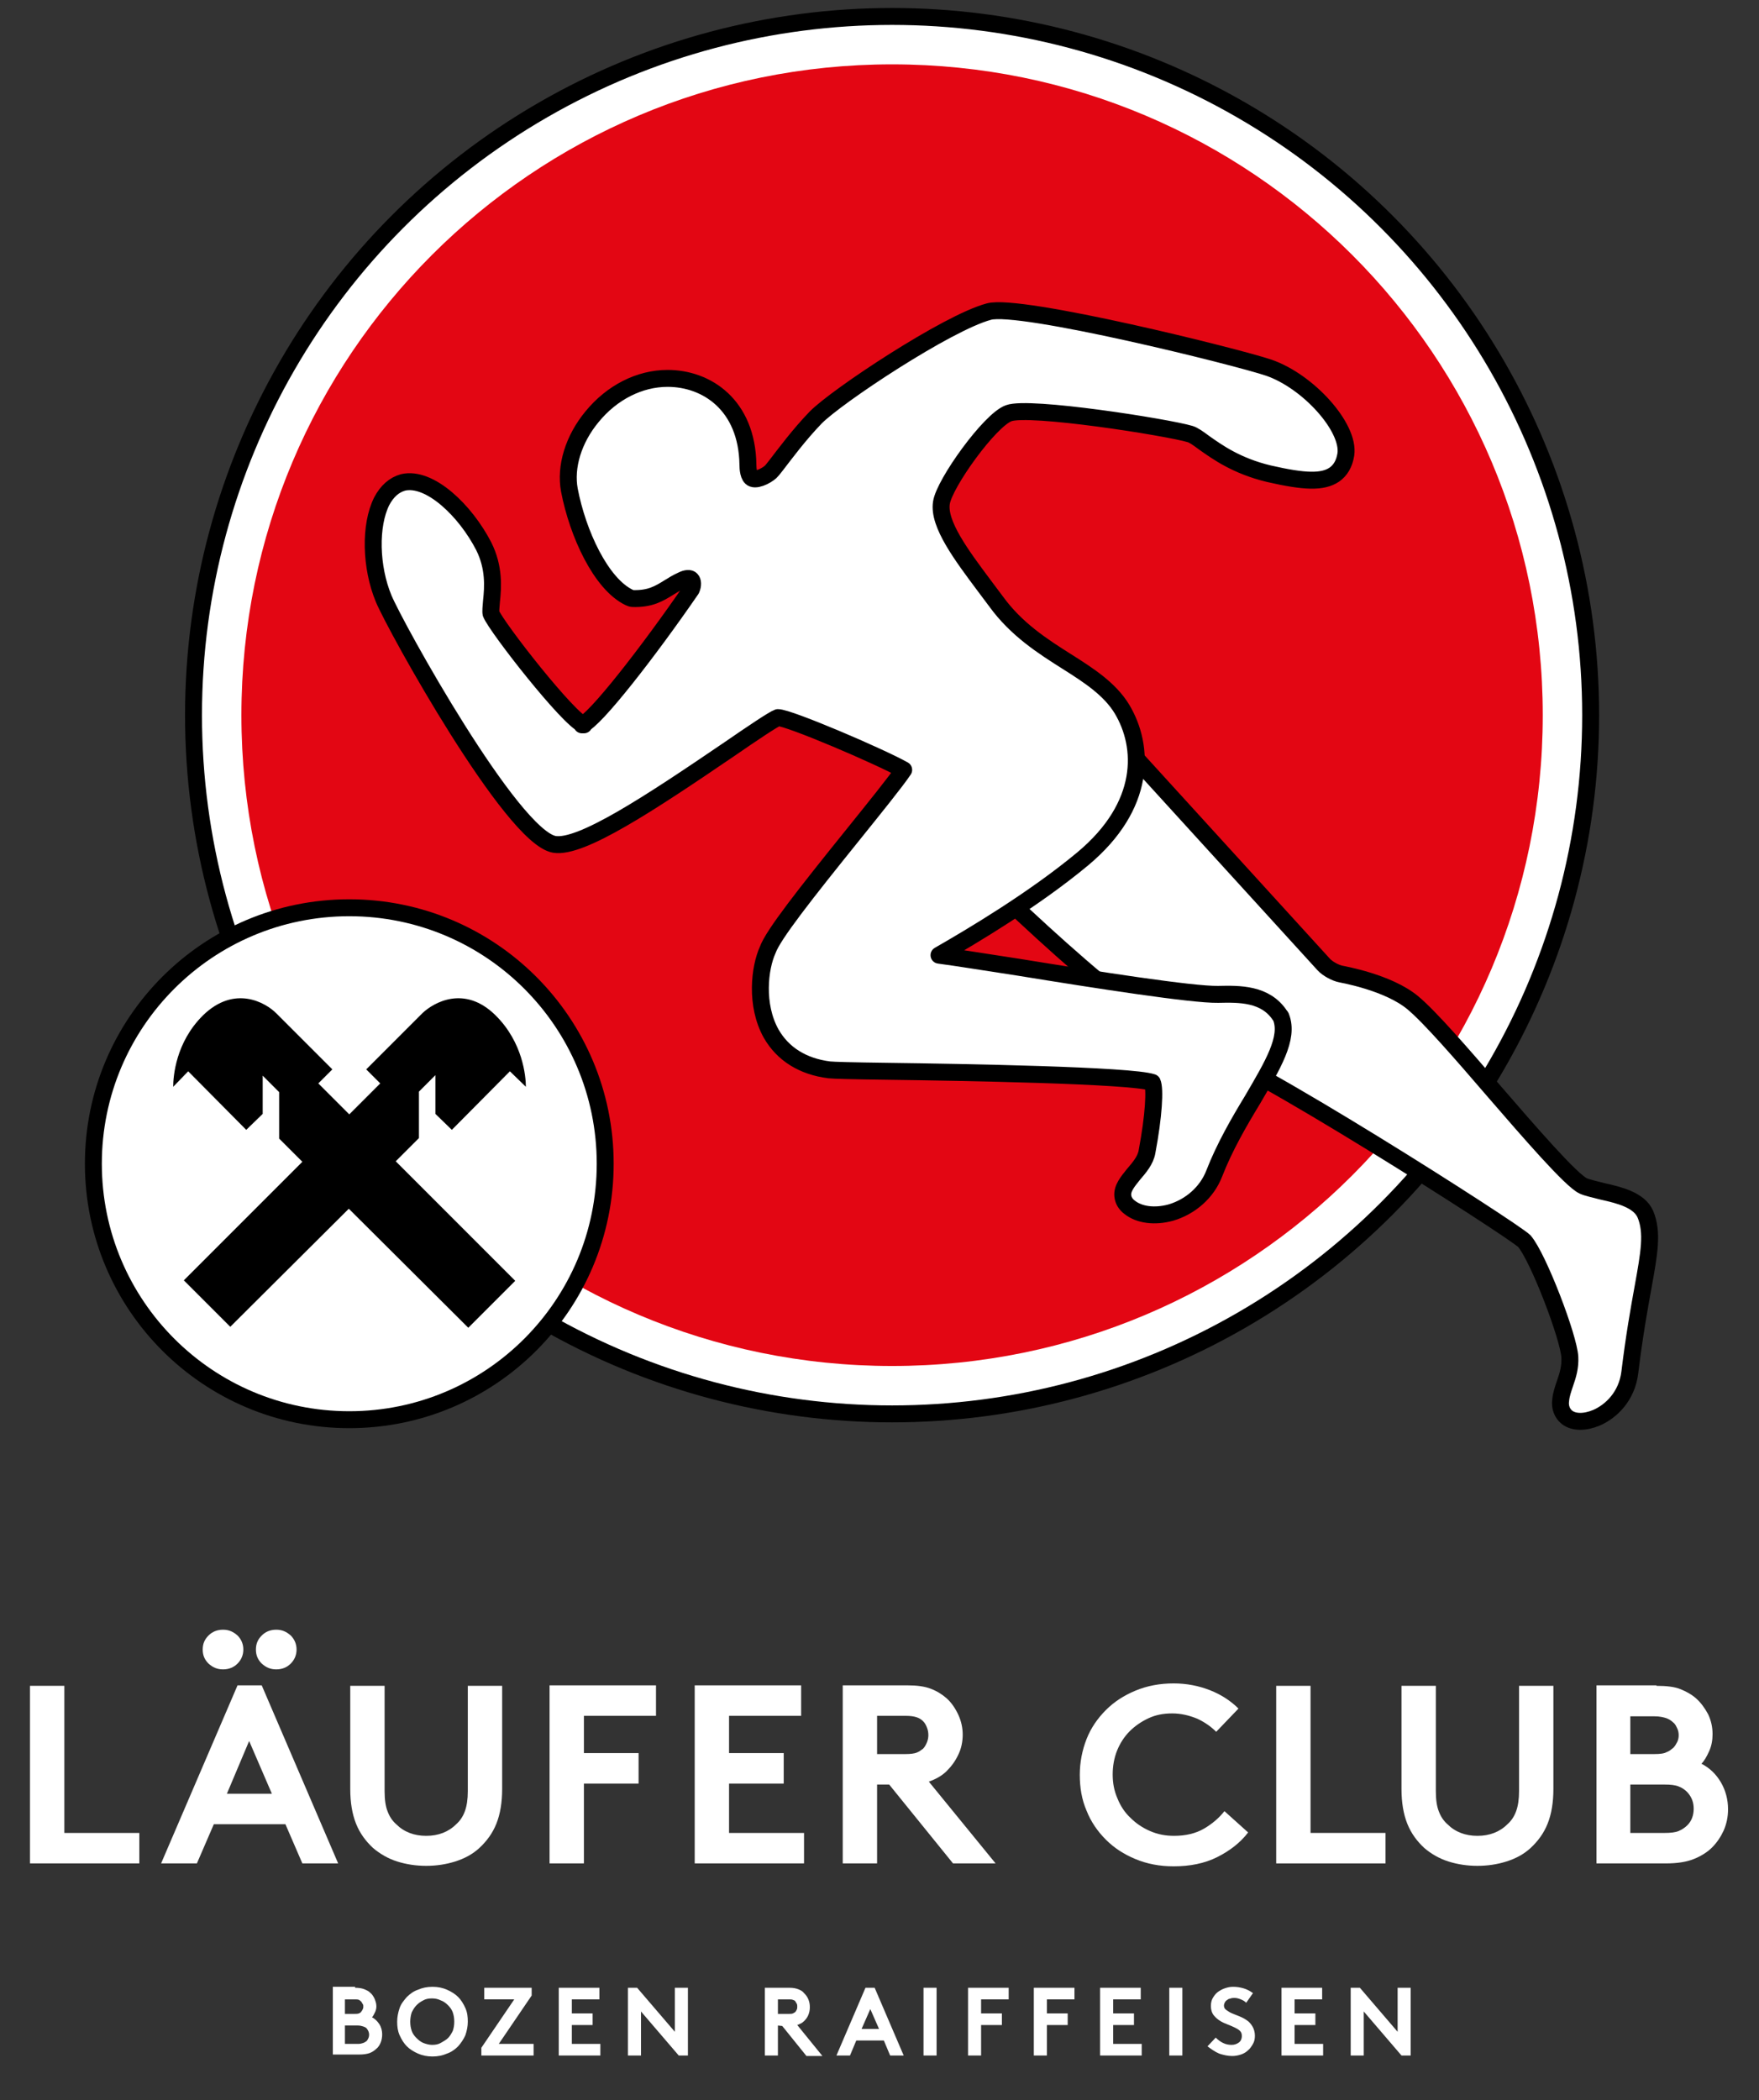
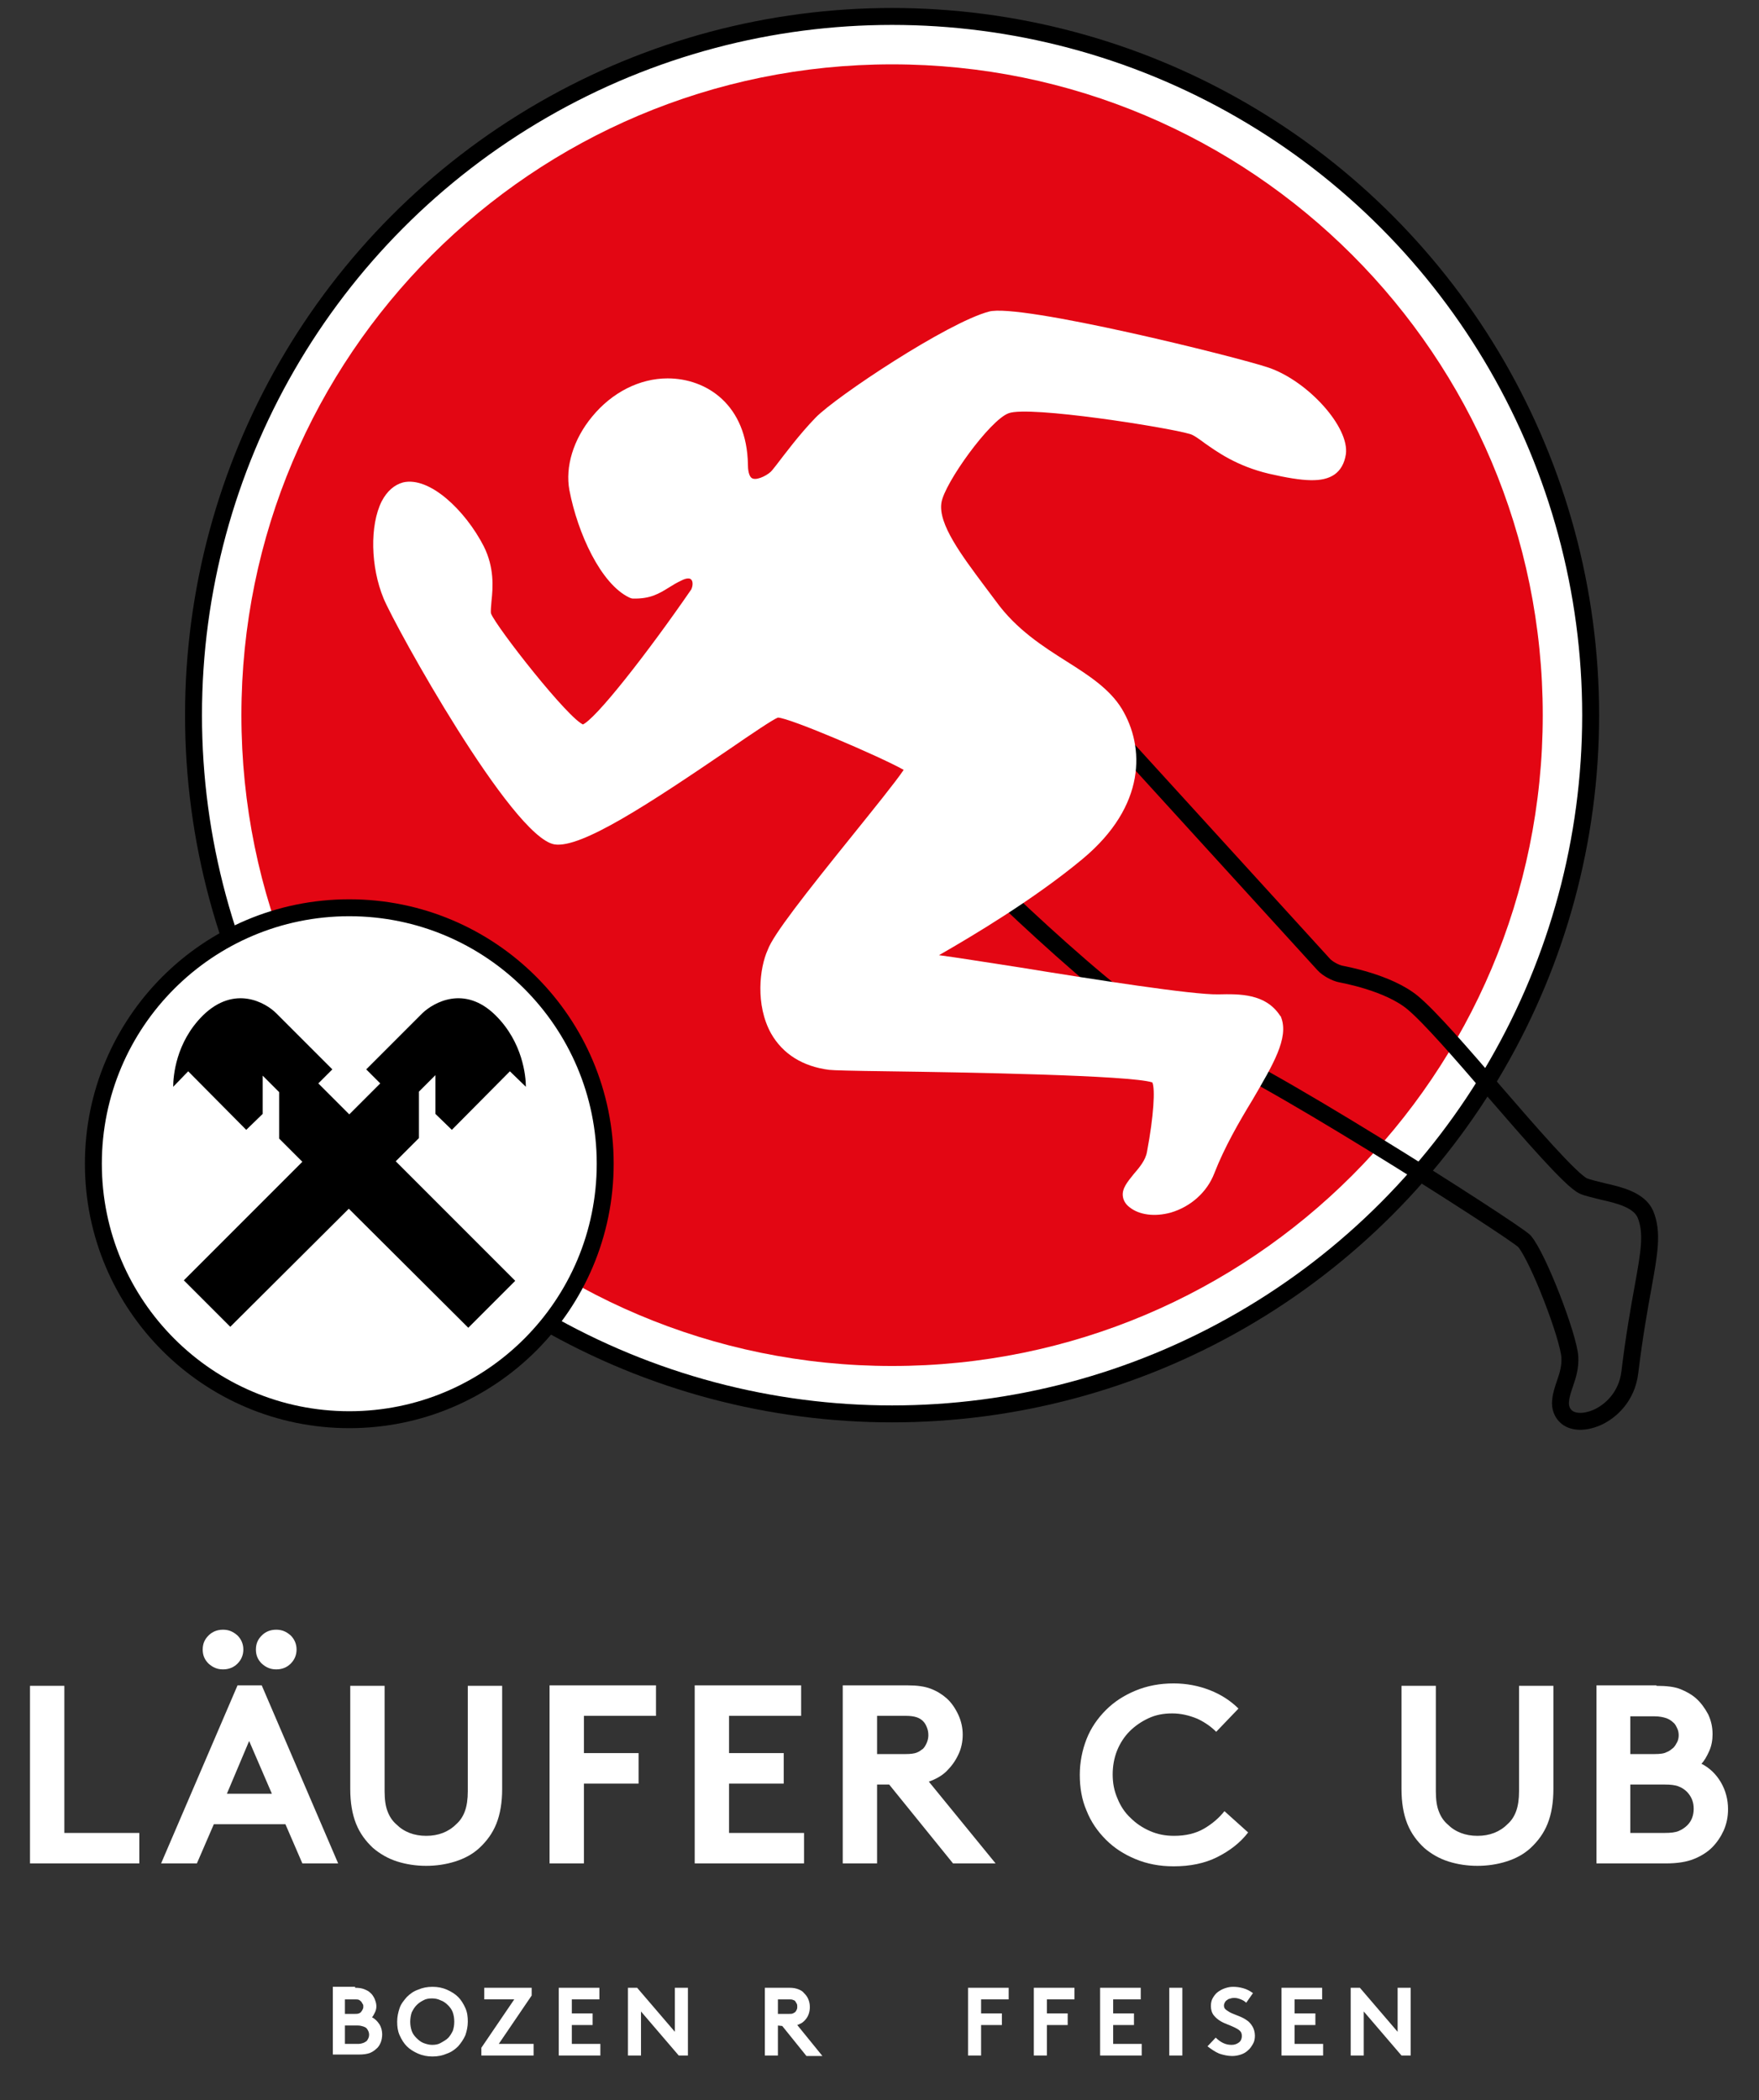
<svg xmlns="http://www.w3.org/2000/svg" xmlns:xlink="http://www.w3.org/1999/xlink" version="1.1" id="Ebene_1" x="0px" y="0px" viewBox="0 0 363.6 434" style="enable-background:new 0 0 363.6 434;" xml:space="preserve">
  <rect x="0" y="0" width="363.6" height="434" fill="#333333" stroke="none" />
  <style type="text/css">
	.st0{fill:#FFFFFF;}
	.st1{clip-path:url(#SVGID_00000027598097937215062320000017917668359213481652_);fill:#E30613;}
	.st2{clip-path:url(#SVGID_00000052066139001243330520000013915759872465345428_);fill:none;stroke:#000000;stroke-width:3.5;}
	.st3{clip-path:url(#SVGID_00000092438754414533769120000014700841558830580150_);fill:#FFFFFF;}
	.st4{clip-path:url(#SVGID_00000158734270686537731410000001733614210843268768_);fill:none;stroke:#000000;stroke-width:3.5;}
	.st5{clip-path:url(#SVGID_00000107554555323972761130000013032345450059719053_);}
	.st6{clip-path:url(#SVGID_00000036237081459639588340000010289321489624540317_);fill:#FFFFFF;}
	
		.st7{clip-path:url(#SVGID_00000176019705979566871410000013127897889878793359_);fill:none;stroke:#000000;stroke-width:3.5;stroke-linecap:round;stroke-linejoin:round;}
	.st8{clip-path:url(#SVGID_00000183962885853933926970000012080875602582635397_);fill:#FFFFFF;}
	
		.st9{clip-path:url(#SVGID_00000145780758363300981440000014872936437832492211_);fill:none;stroke:#000000;stroke-width:3.5;stroke-linecap:round;stroke-linejoin:round;}
</style>
  <circle class="st0" cx="184.2" cy="147.3" r="144.9" />
  <g>
    <path class="st0" d="M6.2,348.4h7.1v30.4h15.5v6.3H6.2V348.4z" />
    <path class="st0" d="M33.3,385.1l15.8-36.8h5l15.8,36.8h-7.4L59,377H44.2l-3.5,8.1H33.3z M41.9,340.9c0-1.2,0.4-2.1,1.2-2.9   c0.8-0.8,1.8-1.2,3-1.2s2.1,0.4,3,1.2c0.8,0.8,1.2,1.8,1.2,2.9s-0.4,2.1-1.2,2.9c-0.8,0.8-1.8,1.2-3,1.2s-2.1-0.4-3-1.2   C42.3,343,41.9,342.1,41.9,340.9z M46.9,370.7h9.3l-4.7-10.9L46.9,370.7z M52.9,340.9c0-1.2,0.4-2.1,1.2-2.9c0.8-0.8,1.8-1.2,3-1.2   s2.1,0.4,3,1.2c0.8,0.8,1.2,1.8,1.2,2.9s-0.4,2.1-1.2,2.9c-0.8,0.8-1.8,1.2-3,1.2s-2.1-0.4-3-1.2C53.3,343,52.9,342.1,52.9,340.9z" />
    <path class="st0" d="M88.1,385.6c-2.1,0-4.1-0.3-6-0.9s-3.6-1.6-5-2.8c-1.5-1.4-2.7-3-3.5-5s-1.2-4.4-1.2-7.2v-21.3h7.1v21.8   c0,1.7,0.2,3.1,0.6,4.1c0.4,1.1,1,2,1.8,2.7c1.6,1.6,3.7,2.4,6.2,2.4s4.6-0.8,6.2-2.4c0.8-0.7,1.4-1.6,1.8-2.7   c0.4-1.1,0.6-2.5,0.6-4.1v-21.8h7.1v21.3c0,2.8-0.4,5.2-1.2,7.2s-2,3.6-3.5,5c-1.4,1.3-3.1,2.2-5,2.8   C92.2,385.3,90.2,385.6,88.1,385.6z" />
    <path class="st0" d="M120.7,354.7v7.6H132v6.3h-11.3v16.5h-7.1v-36.8h22v6.3h-14.9V354.7z" />
    <path class="st0" d="M150.7,354.7v7.6H162v6.3h-11.3v10.2h15.5v6.3h-22.6v-36.8h22v6.3h-14.9V354.7z" />
    <path class="st0" d="M181.3,368.8v16.3h-7.1v-36.8h13.4c1.9,0,3.5,0.2,4.8,0.7s2.4,1.2,3.3,2c1,0.9,1.8,2.1,2.4,3.4   c0.6,1.3,0.9,2.7,0.9,4.1s-0.3,2.9-0.9,4.1c-0.6,1.3-1.4,2.4-2.4,3.4s-2.3,1.7-3.7,2.2l13.8,16.9H197l-13.2-16.3H181.3z    M187.2,362.5c1,0,1.8-0.1,2.3-0.3s0.9-0.5,1.3-0.8c0.3-0.3,0.6-0.8,0.8-1.3s0.3-1,0.3-1.5c0-0.6-0.1-1.1-0.3-1.6s-0.4-0.9-0.8-1.3   c-0.3-0.3-0.7-0.6-1.3-0.8s-1.3-0.3-2.3-0.3h-5.9v7.9L187.2,362.5L187.2,362.5z" />
    <path class="st0" d="M242.3,354.1c-1.8,0-3.4,0.3-4.9,1s-2.8,1.6-3.9,2.7s-2,2.5-2.6,4s-0.9,3.2-0.9,4.9c0,1.8,0.3,3.4,1,5   c0.6,1.5,1.5,2.9,2.7,4c1.1,1.1,2.4,2,4,2.7s3.2,1,5,1c2.4,0,4.5-0.5,6.2-1.5s3.1-2.2,4.2-3.6l4.9,4.4c-1.6,2.1-3.8,3.8-6.4,5.1   c-2.6,1.3-5.6,1.9-9,1.9c-2.9,0-5.5-0.5-7.9-1.5s-4.4-2.3-6.1-4s-3.1-3.7-4-6c-1-2.3-1.4-4.8-1.4-7.4s0.5-5.1,1.4-7.4s2.3-4.3,4-6   s3.7-3,6.1-4s5-1.5,7.9-1.5c2.7,0,5.2,0.5,7.5,1.4s4.3,2.2,5.9,3.8l-4.6,4.8c-1.1-1.1-2.4-2-3.9-2.7   C245.8,354.5,244.1,354.1,242.3,354.1z" />
-     <path class="st0" d="M263.8,348.4h7.1v30.4h15.5v6.3h-22.6V348.4z" />
    <path class="st0" d="M305.4,385.6c-2.1,0-4.1-0.3-6-0.9s-3.6-1.6-5-2.8c-1.5-1.4-2.7-3-3.5-5s-1.2-4.4-1.2-7.2v-21.3h7.1v21.8   c0,1.7,0.2,3.1,0.6,4.1c0.4,1.1,1,2,1.8,2.7c1.6,1.6,3.7,2.4,6.2,2.4s4.6-0.8,6.2-2.4c0.8-0.7,1.4-1.6,1.8-2.7s0.6-2.5,0.6-4.1   v-21.8h7.1v21.3c0,2.8-0.4,5.2-1.2,7.2c-0.8,2-2,3.6-3.5,5c-1.4,1.3-3.1,2.2-5,2.8C309.5,385.3,307.5,385.6,305.4,385.6z" />
    <path class="st0" d="M342.4,348.4c2.1,0,3.8,0.2,5,0.7s2.3,1.1,3.2,1.9c1,0.9,1.8,2,2.5,3.3c0.6,1.3,0.9,2.6,0.9,4.1   c0,1.2-0.2,2.4-0.7,3.5s-1,2-1.6,2.6c1.6,0.8,3,2.1,4,3.8c1,1.7,1.5,3.6,1.5,5.6c0,1.6-0.3,3-0.9,4.4c-0.6,1.3-1.4,2.5-2.4,3.5   s-2.3,1.8-3.8,2.4s-3.4,0.9-5.8,0.9H330v-36.8h12.4V348.4z M337,362.5h5c1.1,0,2-0.1,2.5-0.4c0.6-0.2,1-0.6,1.4-0.9   c0.3-0.3,0.6-0.8,0.8-1.2s0.3-0.9,0.3-1.4s-0.1-1-0.3-1.4s-0.4-0.9-0.8-1.2c-0.4-0.4-0.9-0.7-1.4-0.9c-0.6-0.2-1.4-0.4-2.5-0.4h-5   V362.5z M344.1,378.8c1.2,0,2.2-0.1,2.9-0.4c0.7-0.3,1.3-0.7,1.8-1.2c0.9-0.9,1.3-2.1,1.3-3.4s-0.4-2.4-1.3-3.4   c-0.5-0.5-1-0.9-1.8-1.2c-0.7-0.3-1.7-0.4-2.9-0.4H337v10H344.1z" />
  </g>
  <g>
    <path class="st0" d="M73.4,410.8c0.8,0,1.4,0.1,1.9,0.3c0.5,0.2,0.9,0.4,1.2,0.7c0.4,0.3,0.7,0.8,0.9,1.2c0.2,0.5,0.4,1,0.4,1.6   c0,0.5-0.1,0.9-0.3,1.3c-0.2,0.4-0.4,0.8-0.6,1c0.6,0.3,1.1,0.8,1.5,1.4s0.6,1.4,0.6,2.1c0,0.6-0.1,1.2-0.3,1.7   c-0.2,0.5-0.5,1-0.9,1.3c-0.4,0.4-0.9,0.7-1.4,0.9c-0.6,0.2-1.3,0.3-2.2,0.3h-5.4v-14h4.6V410.8z M71.3,416.2h1.9   c0.4,0,0.7,0,1-0.1c0.2-0.1,0.4-0.2,0.5-0.4c0.1-0.1,0.2-0.3,0.3-0.5c0.1-0.2,0.1-0.4,0.1-0.5c0-0.2,0-0.4-0.1-0.5   c-0.1-0.2-0.2-0.3-0.3-0.5c-0.1-0.1-0.3-0.3-0.5-0.4s-0.5-0.1-1-0.1h-1.9V416.2z M74,422.4c0.5,0,0.8-0.1,1.1-0.2s0.5-0.3,0.7-0.4   c0.3-0.4,0.5-0.8,0.5-1.3s-0.2-0.9-0.5-1.3c-0.2-0.2-0.4-0.3-0.7-0.4s-0.7-0.2-1.1-0.2h-2.7v3.8H74z" />
    <path class="st0" d="M82.1,417.8c0-1,0.2-1.9,0.5-2.8s0.9-1.6,1.5-2.3c0.6-0.6,1.4-1.2,2.3-1.5c0.9-0.4,1.9-0.6,3-0.6   c1.1,0,2.1,0.2,3,0.6s1.7,0.9,2.3,1.5s1.1,1.4,1.5,2.3s0.5,1.8,0.5,2.8s-0.2,1.9-0.5,2.8c-0.4,0.9-0.9,1.6-1.5,2.3   c-0.6,0.6-1.4,1.2-2.3,1.5c-0.9,0.4-1.9,0.6-3,0.6s-2.1-0.2-3-0.6c-0.9-0.4-1.7-0.9-2.3-1.5c-0.6-0.6-1.1-1.4-1.5-2.3   S82.1,418.8,82.1,417.8z M84.8,417.8c0,0.7,0.1,1.3,0.3,1.9c0.2,0.6,0.6,1.1,1,1.5s0.9,0.8,1.4,1s1.2,0.4,1.8,0.4   c0.7,0,1.3-0.1,1.8-0.4s1.1-0.6,1.5-1s0.7-0.9,1-1.5c0.2-0.6,0.3-1.2,0.3-1.9c0-0.7-0.1-1.3-0.3-1.9s-0.6-1.1-1-1.5s-0.9-0.8-1.5-1   c-0.6-0.3-1.2-0.4-1.8-0.4c-0.7,0-1.3,0.1-1.8,0.4c-0.6,0.3-1,0.6-1.4,1s-0.7,0.9-1,1.5C84.9,416.5,84.8,417.2,84.8,417.8z" />
    <path class="st0" d="M99.5,423.2l6.8-10h-6.2v-2.4h9.8v1.6l-6.8,10h7.2v2.4H99.5V423.2z" />
    <path class="st0" d="M118.2,413.2v2.9h4.3v2.4h-4.3v3.9h5.9v2.4h-8.6v-14h8.4v2.4L118.2,413.2L118.2,413.2z" />
    <path class="st0" d="M129.8,410.8h1.9l7.8,9.1v-9.1h2.7v14h-1.9l-7.8-9.1v9.1h-2.7V410.8z" />
    <path class="st0" d="M160.8,418.6v6.2h-2.7v-14h5.1c0.7,0,1.3,0.1,1.8,0.3c0.5,0.2,0.9,0.4,1.2,0.8c0.4,0.4,0.7,0.8,0.9,1.3   s0.3,1,0.3,1.6s-0.1,1.1-0.3,1.6s-0.5,0.9-0.9,1.3s-0.9,0.6-1.4,0.8l5.2,6.4h-3.3l-5-6.2L160.8,418.6L160.8,418.6z M163,416.2   c0.4,0,0.7,0,0.9-0.1s0.4-0.2,0.5-0.3s0.2-0.3,0.3-0.5s0.1-0.4,0.1-0.6s0-0.4-0.1-0.6s-0.2-0.3-0.3-0.5s-0.3-0.2-0.5-0.3   c-0.2-0.1-0.5-0.1-0.9-0.1h-2.2v3H163z" />
-     <path class="st0" d="M172.9,424.8l6-14h1.9l6,14H184l-1.3-3.1H177l-1.3,3.1H172.9z M178.1,419.3h3.6l-1.8-4.1L178.1,419.3z" />
-     <path class="st0" d="M190.9,410.8h2.7v14h-2.7V410.8z" />
    <path class="st0" d="M202.8,413.2v2.9h4.3v2.4h-4.3v6.3h-2.7v-14h8.4v2.4L202.8,413.2L202.8,413.2z" />
    <path class="st0" d="M216.4,413.2v2.9h4.3v2.4h-4.3v6.3h-2.7v-14h8.4v2.4L216.4,413.2L216.4,413.2z" />
    <path class="st0" d="M230.1,413.2v2.9h4.3v2.4h-4.3v3.9h5.9v2.4h-8.6v-14h8.4v2.4L230.1,413.2L230.1,413.2z" />
    <path class="st0" d="M241.7,410.8h2.7v14h-2.7V410.8z" />
    <path class="st0" d="M251.3,421.1c0.4,0.4,0.9,0.8,1.5,1.1c0.6,0.3,1.2,0.4,1.8,0.4c0.6,0,1.1-0.2,1.5-0.5s0.6-0.8,0.6-1.3   s-0.1-0.8-0.4-1.1c-0.3-0.3-0.7-0.5-1.1-0.7s-0.9-0.4-1.4-0.6s-1-0.4-1.5-0.7c-0.5-0.3-1-0.7-1.4-1.2s-0.6-1.2-0.6-1.9   c0-0.6,0.1-1.2,0.4-1.7s0.6-0.9,1-1.2c0.4-0.3,0.9-0.6,1.5-0.8s1.1-0.3,1.7-0.3c0.7,0,1.4,0.1,2.1,0.3c0.7,0.2,1.3,0.5,2,1l-1.4,2   c-0.3-0.3-0.6-0.5-1.1-0.7s-0.9-0.3-1.3-0.3c-0.3,0-0.5,0-0.8,0.1s-0.5,0.1-0.7,0.3c-0.2,0.1-0.4,0.3-0.5,0.5s-0.2,0.4-0.2,0.7   c0,0.4,0.2,0.7,0.5,0.9s0.7,0.5,1.2,0.7s1,0.4,1.5,0.6s1.1,0.5,1.5,0.8c0.5,0.3,0.9,0.8,1.2,1.3c0.3,0.5,0.5,1.2,0.5,1.9   c0,0.6-0.1,1.2-0.4,1.7s-0.6,1-1,1.3c-0.4,0.4-0.9,0.7-1.5,0.9c-0.6,0.2-1.2,0.3-1.8,0.3c-0.9,0-1.8-0.2-2.7-0.5   c-0.9-0.4-1.6-0.9-2.4-1.5L251.3,421.1z" />
    <path class="st0" d="M267.6,413.2v2.9h4.3v2.4h-4.3v3.9h5.9v2.4h-8.6v-14h8.4v2.4L267.6,413.2L267.6,413.2z" />
    <path class="st0" d="M279.2,410.8h1.9l7.8,9.1v-9.1h2.7v14h-1.9l-7.8-9.1v9.1h-2.7V410.8z" />
  </g>
  <g>
    <g>
      <defs>
        <rect id="SVGID_1_" x="-41" y="-8.2" width="442.2" height="442.2" />
      </defs>
      <clipPath id="SVGID_00000170274739216816793350000003706811073209877125_">
        <use xlink:href="#SVGID_1_" style="overflow:visible;" />
      </clipPath>
      <path style="clip-path:url(#SVGID_00000170274739216816793350000003706811073209877125_);fill:#E30613;" d="M184.4,282.3    c74.3,0,134.5-60.2,134.5-134.5S258.7,13.3,184.4,13.3S49.9,73.5,49.9,147.8S110.1,282.3,184.4,282.3" />
    </g>
    <g>
      <defs>
        <rect id="SVGID_00000155853331430370743980000014360234159027102621_" x="-41" y="-8.2" width="442.2" height="442.2" />
      </defs>
      <clipPath id="SVGID_00000029027509003599925080000009296904213514769578_">
        <use xlink:href="#SVGID_00000155853331430370743980000014360234159027102621_" style="overflow:visible;" />
      </clipPath>
      <circle style="clip-path:url(#SVGID_00000029027509003599925080000009296904213514769578_);fill:none;stroke:#000000;stroke-width:3.5;" cx="184.4" cy="147.8" r="144.4" />
    </g>
    <g>
      <defs>
        <rect id="SVGID_00000162320617389790864580000013025257818149983914_" x="-41" y="-8.2" width="442.2" height="442.2" />
      </defs>
      <clipPath id="SVGID_00000102518649913338848040000003538762960961478579_">
        <use xlink:href="#SVGID_00000162320617389790864580000013025257818149983914_" style="overflow:visible;" />
      </clipPath>
      <path style="clip-path:url(#SVGID_00000102518649913338848040000003538762960961478579_);fill:#FFFFFF;" d="M72.2,293.4    c29.2,0,52.9-23.7,52.9-52.9s-23.7-52.9-52.9-52.9s-52.9,23.7-52.9,52.9C19.3,269.7,42.9,293.4,72.2,293.4" />
    </g>
    <g>
      <defs>
        <rect id="SVGID_00000114044882316053695460000001609042487247821230_" x="-41" y="-8.2" width="442.2" height="442.2" />
      </defs>
      <clipPath id="SVGID_00000168826020622808896710000002224395616349947833_">
        <use xlink:href="#SVGID_00000114044882316053695460000001609042487247821230_" style="overflow:visible;" />
      </clipPath>
      <circle style="clip-path:url(#SVGID_00000168826020622808896710000002224395616349947833_);fill:none;stroke:#000000;stroke-width:3.5;" cx="72.2" cy="240.5" r="52.9" />
    </g>
    <g>
      <defs>
        <rect id="SVGID_00000004509937822366666420000017219522583828998837_" x="-41" y="-8.2" width="442.2" height="442.2" />
      </defs>
      <clipPath id="SVGID_00000039112695822405692170000014527096903636675727_">
        <use xlink:href="#SVGID_00000004509937822366666420000017219522583828998837_" style="overflow:visible;" />
      </clipPath>
      <path style="clip-path:url(#SVGID_00000039112695822405692170000014527096903636675727_);" d="M72.1,249.8l24.7,24.6l9.7-9.7    L81.8,240l4.8-4.8v-9.6l3.4-3.4v8l3.4,3.3l12-12.1l3.3,3.2c0-2.1-0.6-9.2-6.3-14.8c-6.4-6.3-12.8-2.6-15.1-0.4L75.7,221l2.9,2.9    l-6.4,6.4l-6.4-6.4l2.9-2.9l-11.6-11.6c-2.2-2.2-8.6-5.9-15.1,0.4c-5.7,5.6-6.2,12.7-6.2,14.8l3.1-3.2l12,12.1l3.4-3.3v-7.9    l3.4,3.4v9.6l4.8,4.8L38,264.6l9.6,9.6L72.1,249.8z" />
    </g>
    <g>
      <defs>
        <rect id="SVGID_00000155863205698517356590000010992817172831675821_" x="-41" y="-8.2" width="442.2" height="442.2" />
      </defs>
      <clipPath id="SVGID_00000104697839856977773690000006238381672763234478_">
        <use xlink:href="#SVGID_00000155863205698517356590000010992817172831675821_" style="overflow:visible;" />
      </clipPath>
-       <path style="clip-path:url(#SVGID_00000104697839856977773690000006238381672763234478_);fill:#FFFFFF;" d="M198.6,170.6    c-0.8,0.9-1.2,2.1-1.2,3.3c0.1,1.2,0.7,2.3,1.6,3.1c1.4,1.4,36.8,36.7,48.3,39.2c9.1,2,65.5,38,67.8,40.3c2.9,3.4,9.2,19.9,9.4,24    c0.1,2-0.4,3.7-1,5.4c-0.4,1.2-0.8,2.3-0.9,3.5c-0.2,1.4,0.3,2.7,1.3,3.5c1.4,1.1,3.7,1.1,6.1,0.1c3-1.3,6.3-4.4,6.9-9.4    c0.9-7.4,1.9-13,2.7-17.4c1.3-7.2,2.1-11.5,0.5-15.3c-1.3-2.9-5.3-3.9-8.9-4.7c-1.5-0.4-3-0.7-3.9-1.1    c-2.5-1.1-11.3-11.3-18.4-19.5c-6.8-7.9-13.3-15.4-16.9-18.4c-5.1-4.2-14.4-5.8-14.8-5.9c-1.1-0.2-2.8-1.1-3.6-2l-47.3-51.9    c-0.8-0.9-2-1.4-3.2-1.4s-2.3,0.5-3.2,1.4L198.6,170.6z" />
    </g>
    <g>
      <defs>
        <rect id="SVGID_00000160166948981541010080000011248245744257348485_" x="-41" y="-8.2" width="442.2" height="442.2" />
      </defs>
      <clipPath id="SVGID_00000174578299613738030730000005139216214608431024_">
        <use xlink:href="#SVGID_00000160166948981541010080000011248245744257348485_" style="overflow:visible;" />
      </clipPath>
      <path style="clip-path:url(#SVGID_00000174578299613738030730000005139216214608431024_);fill:none;stroke:#000000;stroke-width:3.5;stroke-linecap:round;stroke-linejoin:round;" d="    M198.6,170.6c-0.8,0.9-1.2,2.1-1.2,3.3c0.1,1.2,0.7,2.3,1.6,3.1c1.4,1.4,36.8,36.7,48.3,39.2c9.1,2,65.5,38,67.8,40.3    c2.9,3.4,9.2,19.9,9.4,24c0.1,2-0.4,3.7-1,5.4c-0.4,1.2-0.8,2.3-0.9,3.5c-0.2,1.4,0.3,2.7,1.3,3.5c1.4,1.1,3.7,1.1,6.1,0.1    c3-1.3,6.3-4.4,6.9-9.4c0.9-7.4,1.9-13,2.7-17.4c1.3-7.2,2.1-11.5,0.5-15.3c-1.3-2.9-5.3-3.9-8.9-4.7c-1.5-0.4-3-0.7-3.9-1.1    c-2.5-1.1-11.3-11.3-18.4-19.5c-6.8-7.9-13.3-15.4-16.9-18.4c-5.1-4.2-14.4-5.8-14.8-5.9c-1.1-0.2-2.8-1.1-3.6-2l-47.3-51.9    c-0.8-0.9-2-1.4-3.2-1.4s-2.3,0.5-3.2,1.4L198.6,170.6z" />
    </g>
    <g>
      <defs>
        <rect id="SVGID_00000134969543340532302520000015260557294883747482_" x="-41" y="-8.2" width="442.2" height="442.2" />
      </defs>
      <clipPath id="SVGID_00000009549283376946292830000014628470226188491422_">
        <use xlink:href="#SVGID_00000134969543340532302520000015260557294883747482_" style="overflow:visible;" />
      </clipPath>
      <path style="clip-path:url(#SVGID_00000009549283376946292830000014628470226188491422_);fill:#FFFFFF;" d="M262.3,76    c-6.4-2.2-51.6-13.4-57.9-11.6c-8.6,2.3-31.5,17.5-35.8,21.9c-3.4,3.5-6.5,7.7-8.2,9.9l-0.8,1c-0.6,0.8-2.9,2.1-4,1.7    c-0.9-0.3-1-2.1-1-2.9c-0.2-12.3-8.5-17.8-16.6-17.8c-5.8,0-11.5,2.9-15.6,7.9c-3.9,4.7-5.6,10.4-4.7,15.2    c1.7,8.9,6.5,19.4,12.4,22.2c0.2,0.1,0.5,0.2,0.7,0.2c3.6,0.1,5.4-1,7.5-2.3c0.8-0.5,1.6-1,2.7-1.5c0.8-0.4,1.6-0.5,1.9-0.1    c0.3,0.3,0.4,1.1,0,2c-8.8,12.8-20,27.2-22.6,28h0.4c-3-0.9-18.1-20.2-19.2-23c-0.1-0.4,0-1.5,0.1-2.6c0.3-2.8,0.6-6.9-1.6-11.3    c-3.8-7.4-11.2-14.5-16.7-13.2c-1.8,0.5-3.3,1.8-4.4,3.9c-2.5,5-2.3,13.6,0.4,20.1c2.4,5.8,26.5,49.3,35.3,50.8    c5.5,0.9,19.6-8.4,36.2-19.7c4.5-3.1,9.1-6.2,10-6.5c2.3,0,21,8,26,10.8c-1.6,2.4-6.3,8.2-10.4,13.3c-10,12.4-16.6,20.8-17.7,23.9    c-1.7,3.7-2.6,11.4,0.7,17.3c2.4,4.2,6.5,6.8,12,7.5c0.9,0.1,4.6,0.2,12.3,0.3c15.1,0.2,50.1,0.8,54.5,2.3    c0.6,1.3,0.3,6.9-1.1,14.3c-0.3,1.8-1.6,3.3-2.8,4.7c-1.2,1.5-2.4,2.9-2.2,4.5c0.1,0.9,0.6,1.7,1.4,2.3c2,1.6,5.2,2,8.5,1.1    c4.1-1.2,7.5-4.2,9-8.1c2.1-5.4,5.1-10.6,7.9-15.2c4.2-7.2,7.6-12.8,5.9-17.1c0-0.1-0.1-0.2-0.2-0.3c-3-4.6-8.4-4.5-12.8-4.4    c-5.3,0.1-25.2-3-41.2-5.6c-7.2-1.1-12.7-2-16.5-2.5c6.8-3.9,19.6-11.5,29.7-19.9c13.2-11,12.8-23.2,8.1-31    c-2.5-4.1-6.8-6.9-11.4-9.8c-4.9-3.1-10.4-6.6-14.6-12.4c-0.8-1.1-1.6-2.1-2.4-3.2c-4.7-6.3-9.6-12.8-8.9-17.2    c0.6-4,10-17.1,13.9-18.5c4.2-1.6,32.8,2.9,37.5,4.3c0.7,0.2,1.7,0.9,2.9,1.8c2.7,1.9,6.7,4.8,13.4,6.4c7.4,1.7,11.1,1.8,13.5,0.2    c1.3-0.9,2.1-2.3,2.4-4.2C279,88.3,270.4,78.8,262.3,76" />
    </g>
    <g>
      <defs>
        <rect id="SVGID_00000140713314359042409900000000102934781228111766_" x="-41" y="-8.2" width="442.2" height="442.2" />
      </defs>
      <clipPath id="SVGID_00000112627366569820014540000011622285663752599207_">
        <use xlink:href="#SVGID_00000140713314359042409900000000102934781228111766_" style="overflow:visible;" />
      </clipPath>
-       <path style="clip-path:url(#SVGID_00000112627366569820014540000011622285663752599207_);fill:none;stroke:#000000;stroke-width:3.5;stroke-linecap:round;stroke-linejoin:round;" d="    M262.3,76c-6.4-2.2-51.6-13.4-57.9-11.6c-8.6,2.3-31.5,17.5-35.8,21.9c-3.4,3.5-6.5,7.7-8.2,9.9l-0.8,1c-0.6,0.8-2.9,2.1-4,1.7    c-0.9-0.3-1-2.1-1-2.9c-0.2-12.3-8.5-17.8-16.6-17.8c-5.8,0-11.5,2.9-15.6,7.9c-3.9,4.7-5.6,10.4-4.7,15.2    c1.7,8.9,6.5,19.4,12.4,22.2c0.2,0.1,0.5,0.2,0.7,0.2c3.6,0.1,5.4-1,7.5-2.3c0.8-0.5,1.6-1,2.7-1.5c0.8-0.4,1.6-0.5,1.9-0.1    c0.3,0.3,0.4,1.1,0,2c-8.8,12.8-20,27.2-22.6,28h0.4c-3-0.9-18.1-20.2-19.2-23c-0.1-0.4,0-1.5,0.1-2.6c0.3-2.8,0.6-6.9-1.6-11.3    c-3.8-7.4-11.2-14.5-16.7-13.2c-1.8,0.5-3.3,1.8-4.4,3.9c-2.5,5-2.3,13.6,0.4,20.1c2.4,5.8,26.5,49.3,35.3,50.8    c5.5,0.9,19.6-8.4,36.2-19.7c4.5-3.1,9.1-6.2,10-6.5c2.3,0,21,8,26,10.8c-1.6,2.4-6.3,8.2-10.4,13.3c-10,12.4-16.6,20.8-17.7,23.9    c-1.7,3.7-2.6,11.4,0.7,17.3c2.4,4.2,6.5,6.8,12,7.5c0.9,0.1,4.6,0.2,12.3,0.3c15.1,0.2,50.1,0.8,54.5,2.3    c0.6,1.3,0.3,6.9-1.1,14.3c-0.3,1.8-1.6,3.3-2.8,4.7c-1.2,1.5-2.4,2.9-2.2,4.5c0.1,0.9,0.6,1.7,1.4,2.3c2,1.6,5.2,2,8.5,1.1    c4.1-1.2,7.5-4.2,9-8.1c2.1-5.4,5.1-10.6,7.9-15.2c4.2-7.2,7.6-12.8,5.9-17.1c0-0.1-0.1-0.2-0.2-0.3c-3-4.6-8.4-4.5-12.8-4.4    c-5.3,0.1-25.2-3-41.2-5.6c-7.2-1.1-12.7-2-16.5-2.5c6.8-3.9,19.6-11.5,29.7-19.9c13.2-11,12.8-23.2,8.1-31    c-2.5-4.1-6.8-6.9-11.4-9.8c-4.9-3.1-10.4-6.6-14.6-12.4c-0.8-1.1-1.6-2.1-2.4-3.2c-4.7-6.3-9.6-12.8-8.9-17.2    c0.6-4,10-17.1,13.9-18.5c4.2-1.6,32.8,2.9,37.5,4.3c0.7,0.2,1.7,0.9,2.9,1.8c2.7,1.9,6.7,4.8,13.4,6.4c7.4,1.7,11.1,1.8,13.5,0.2    c1.3-0.9,2.1-2.3,2.4-4.2C279,88.3,270.4,78.8,262.3,76z" />
    </g>
  </g>
</svg>